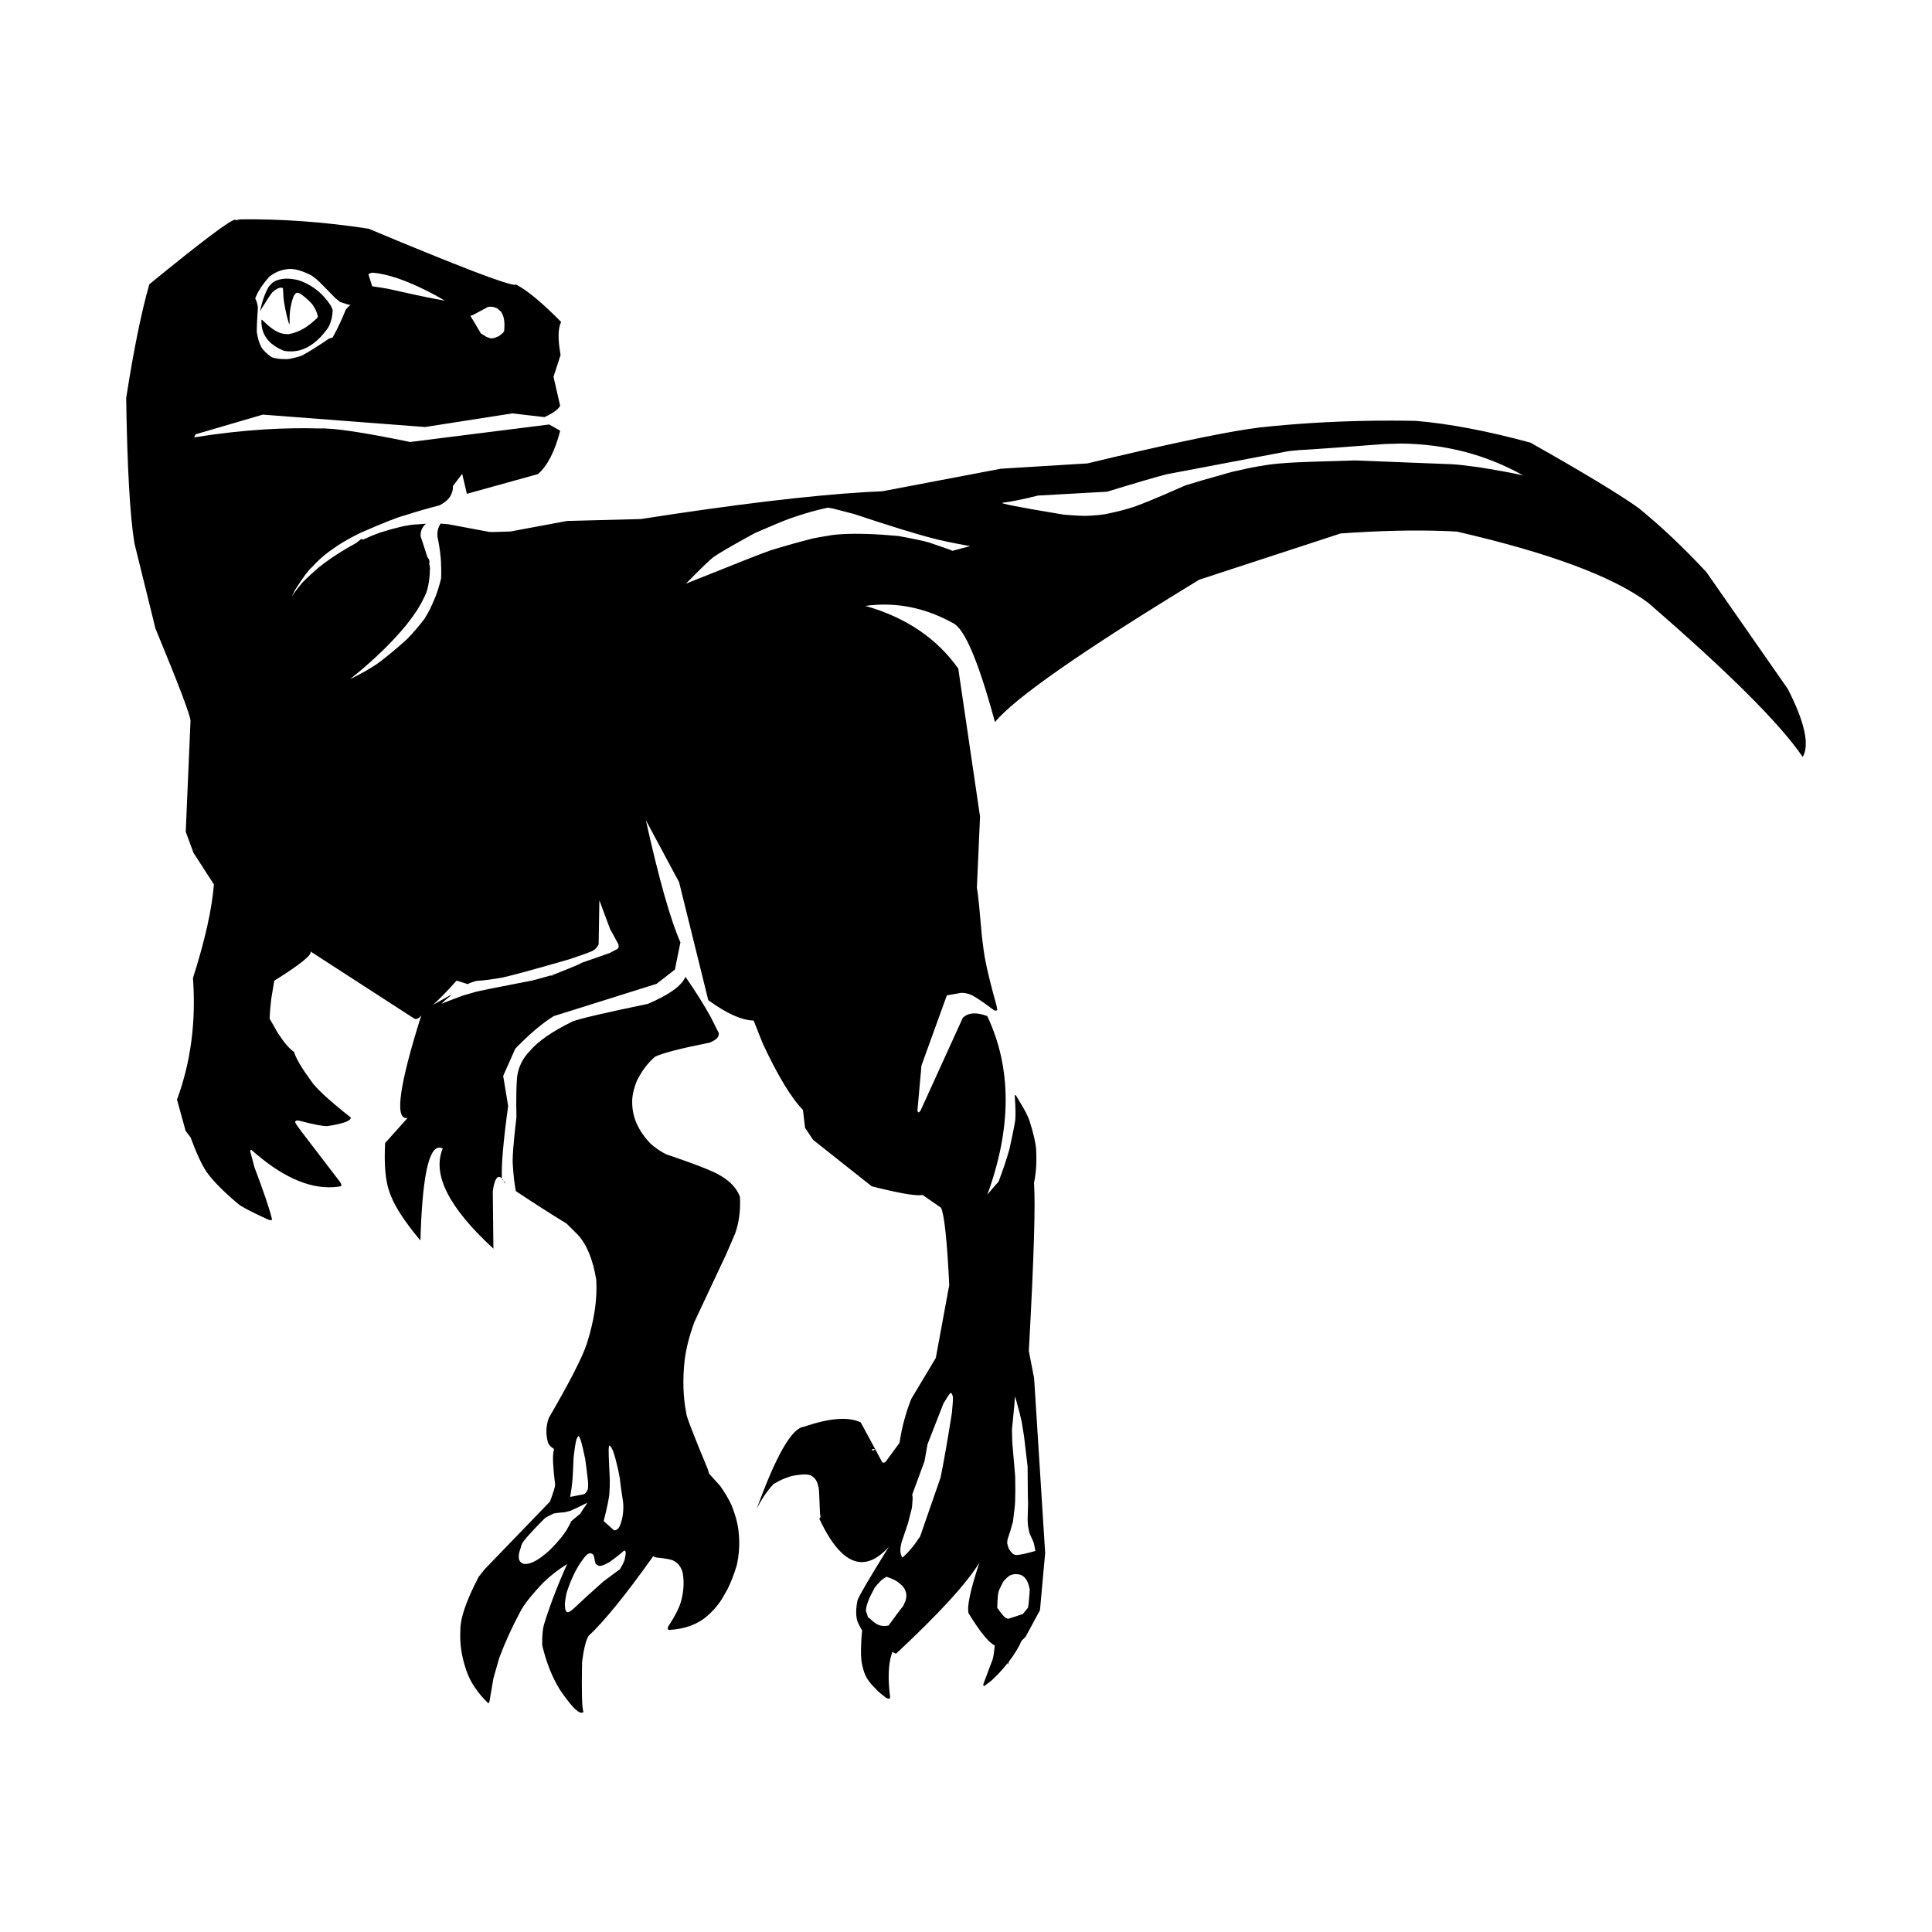
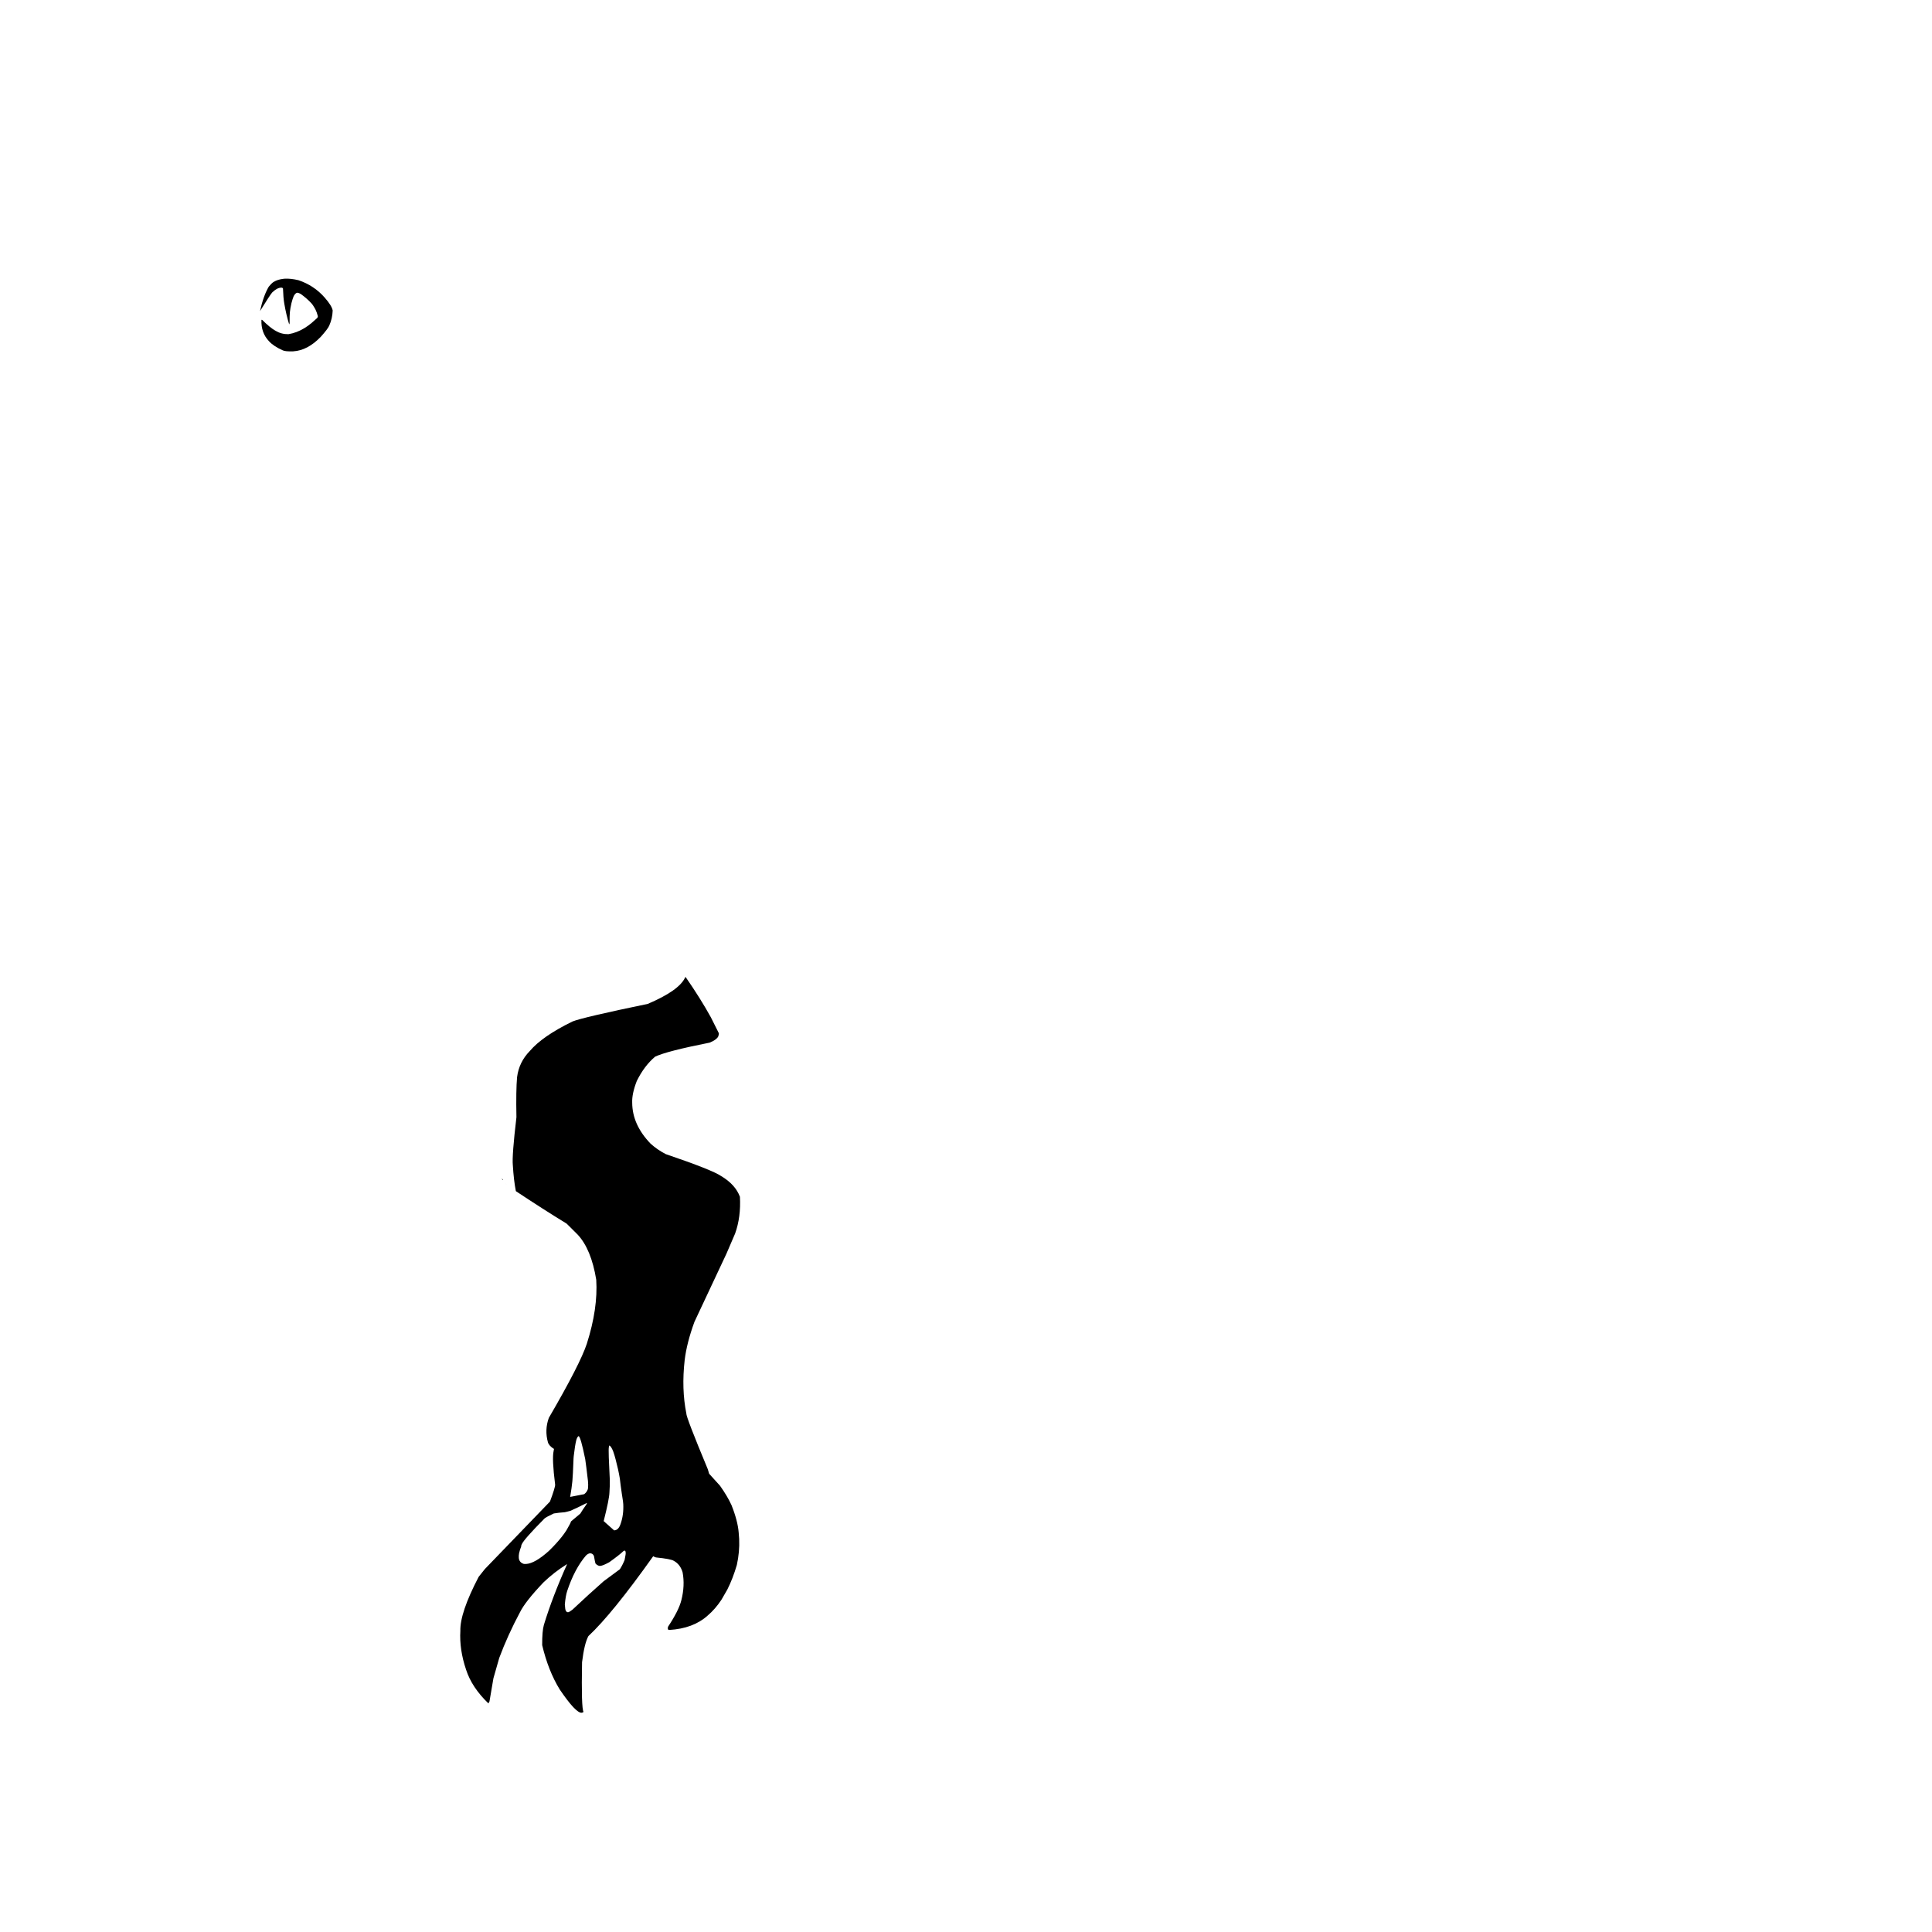
<svg xmlns="http://www.w3.org/2000/svg" fill="#000000" width="800px" height="800px" version="1.1" viewBox="144 144 512 512">
  <g>
    <path d="m328.05 494.27 8.473-18.043 2.301-5.352c1.035-2.91 1.457-6.144 1.266-9.703-0.793-2.168-2.461-4.012-5.004-5.519-1.578-1.078-6.457-3.012-14.645-5.797-1.5-0.777-2.844-1.703-4.031-2.777-3.223-3.344-4.844-6.945-4.867-10.812-0.074-1.602 0.332-3.539 1.219-5.805 1.312-2.66 2.926-4.805 4.848-6.43 2.027-0.977 6.84-2.215 14.453-3.723 1.188-0.477 1.938-1.012 2.269-1.609 0.145-0.387 0.195-0.688 0.164-0.898l-2.098-4.188c-1.855-3.367-4.102-6.945-6.727-10.73l-0.121 0.191c-1.059 2.285-4.348 4.606-9.871 6.961-11.438 2.371-18.086 3.922-19.934 4.656-5.336 2.598-9.121 5.215-11.352 7.848-1.902 1.949-3.019 4.25-3.359 6.906-0.207 2.277-0.266 5.824-0.172 10.633-0.805 6.809-1.121 11.035-0.957 12.676 0.164 2.699 0.43 5.004 0.809 6.914 4.938 3.273 9.418 6.144 13.449 8.602l2.898 2.883c2.422 2.582 4.07 6.582 4.953 12 0.316 5.074-0.512 10.711-2.484 16.914-1.176 3.59-4.535 10.156-10.082 19.684-0.766 2.121-0.848 4.269-0.242 6.461 0.18 0.629 0.723 1.223 1.613 1.773h-0.004c-0.039 0.188-0.07 0.379-0.098 0.559-0.309 1.363-0.176 4.332 0.402 8.902 0.023 0.48-0.434 1.977-1.367 4.481l-17.246 17.875-1.656 2.078c-3.324 6.371-4.941 11.152-4.848 14.328-0.195 3.273 0.309 6.699 1.516 10.27 1.008 3.133 2.981 6.117 5.918 8.941l0.281-0.508 1.047-6.141 1.539-5.394c1.5-4.023 3.344-8.082 5.527-12.168 0.926-1.863 2.981-4.473 6.16-7.82 1.895-1.828 3.996-3.461 6.301-4.894h0.004c-2.59 5.773-4.648 11.156-6.168 16.152-0.309 1.105-0.457 2.887-0.441 5.336 1.074 4.527 2.621 8.445 4.652 11.75 2.832 4.168 4.766 6.223 5.793 6.16 0.094-0.004 0.184-0.031 0.262-0.074l0.254-0.137c-0.414-0.668-0.547-5.059-0.395-13.176 0.41-3.324 0.969-5.633 1.684-6.926 4.211-3.93 9.934-10.984 17.172-21.164 0.227 0.141 0.469 0.246 0.723 0.32 2.641 0.262 4.219 0.562 4.738 0.902 1.133 0.613 1.914 1.629 2.328 3.047 0.438 2.32 0.328 4.781-0.328 7.375-0.445 1.812-1.625 4.156-3.531 7.039-0.145 0.531-0.051 0.82 0.277 0.859l0.043-0.004c4.25-0.258 7.633-1.523 10.156-3.793 1.352-1.148 2.578-2.547 3.676-4.211l1.551-2.688c0.973-1.914 1.812-4.09 2.527-6.523l0.328-1.738c0.18-1.16 0.281-2.305 0.309-3.449 0.027-1.141-0.02-2.277-0.145-3.406-0.164-2.062-0.793-4.488-1.902-7.269-0.715-1.574-1.727-3.285-3.043-5.141-1.09-1.188-2.047-2.242-2.875-3.172h-0.004c-0.102-0.383-0.23-0.789-0.367-1.223-3.848-9.246-5.746-14.176-5.684-14.785-0.867-4.316-1.012-9.02-0.438-14.117 0.363-3.039 1.23-6.43 2.602-10.168zm-22.715 35.914c-0.016-0.562-0.031-1.168-0.031-1.824 0-0.16 0.004-0.305 0.012-0.434h-0.004c0.012-0.227 0.035-0.441 0.07-0.656 0.035-0.121 0.082-0.184 0.145-0.188 0.012 0 0.02 0 0.031 0.004 0.332 0.25 0.66 0.801 0.988 1.652h-0.012c0.031 0.09 0.066 0.18 0.094 0.273 0.305 0.867 0.688 2.32 1.16 4.367 0.191 0.867 0.348 1.691 0.477 2.465 0.121 1.141 0.297 2.441 0.512 3.914h-0.004l-0.004 0.008h0.008c0.098 0.648 0.203 1.336 0.316 2.051 0.035 0.281 0.059 0.547 0.078 0.805 0.09 1.887-0.145 3.625-0.695 5.199-0.367 1.117-0.922 1.699-1.664 1.738-0.023 0.004-0.043 0.004-0.07 0.004l-2.758-2.453c0.984-3.898 1.492-6.414 1.523-7.562 0.078-1.074 0.113-2.203 0.098-3.391-0.027-0.863-0.113-2.848-0.27-5.973zm-9.648 6.324c0.09-0.898 0.191-2.906 0.309-6.031 0.016-0.199 0.031-0.387 0.047-0.574 0.219-1.902 0.438-3.293 0.66-4.176 0.133-0.531 0.324-0.91 0.574-1.129l0.062 0.012c0.348 0.043 0.926 2.039 1.73 5.984 0.004 0.004 0.008 0.004 0.012 0.004h-0.004c0.145 0.953 0.391 2.906 0.738 5.852 0.078 0.703 0.078 1.387 0.004 2.031-0.012 0.184-0.137 0.469-0.379 0.855-0.16 0.219-0.363 0.43-0.613 0.633l-3.731 0.727c0.281-1.617 0.48-3.019 0.59-4.188zm-1.57 13.027c-0.352 0.547-0.754 1.117-1.215 1.703-0.922 1.172-2.059 2.426-3.422 3.754-2.469 2.223-4.496 3.387-6.078 3.477-0.195 0.016-0.383 0.012-0.566-0.012-0.812-0.246-1.262-0.766-1.344-1.566-0.035-0.387-0.012-0.805 0.07-1.254 0.137-0.613 0.32-1.219 0.562-1.816l0.02-0.266 0.152-0.355c0.438-0.914 2.422-3.16 5.957-6.727 0.18-0.23 1.012-0.688 2.5-1.387 0.953-0.156 1.855-0.254 2.703-0.309 0.043-0.004 0.09-0.004 0.137-0.008 0.129-0.012 0.648-0.137 1.539-0.375 1.098-0.469 2.559-1.168 4.375-2.09l0.02 0.004c0.008-0.004 0.012-0.004 0.016-0.004h0.004c0.035 0-0.016 0.137-0.156 0.406-0.66 0.926-1.199 1.73-1.605 2.414l-2.465 2.07c-0.023 0.223-0.426 1.004-1.203 2.34zm15.41 7.879c-0.398 0.965-0.82 1.785-1.262 2.457l-4.312 3.191c-2.606 2.293-5.352 4.797-8.242 7.512-0.512 0.398-0.891 0.629-1.133 0.688-0.285 0.012-0.484-0.117-0.605-0.383-0.129-0.121-0.227-0.676-0.289-1.664 0.141-1.562 0.348-2.75 0.625-3.574 1.293-3.902 2.949-7.043 4.977-9.41 0.383-0.371 0.746-0.566 1.082-0.59 0.223-0.012 0.434 0.051 0.641 0.191 0.148 0.102 0.281 0.277 0.395 0.527 0.203 1.215 0.355 1.902 0.457 2.059 0.445 0.398 0.84 0.59 1.18 0.566 0.039-0.004 0.078-0.012 0.117-0.016 0.477-0.062 1.258-0.383 2.332-0.98 1.797-1.285 3.039-2.262 3.719-2.922 0.117-0.078 0.219-0.125 0.309-0.141l0.012-0.004c0.168 0.012 0.258 0.18 0.277 0.508 0.055 0.168-0.039 0.824-0.277 1.984z" />
-     <path d="m617.77 326.55-21.559-30.934c-5.918-6.375-11.863-12.004-17.84-16.887-4.668-3.398-14.254-9.207-28.754-17.41-11.418-3.113-21.559-5.043-30.422-5.785-9.199-0.176-18.184 0.004-26.953 0.535-4.906 0.297-9.746 0.707-14.52 1.227l-3.055 0.43c-8.809 1.352-22.965 4.375-42.469 9.078l-22.961 1.41-31.371 5.969c-1.527 0.062-3.113 0.145-4.754 0.246-14.812 0.898-34.566 3.277-59.266 7.121l-19.609 0.512-14.969 2.789c-3.848 0.145-5.75 0.172-5.691 0.094l-10.59-1.984c-0.848-0.109-1.598-0.176-2.242-0.195l-0.152 0.262c-0.129 0.227-0.242 0.453-0.336 0.688v0.004c-0.129 0.312-0.219 0.656-0.277 1.027h-0.004c-0.078 0.477-0.09 0.973-0.043 1.496 0.398 1.859 0.68 3.68 0.84 5.453 0.023 0.266 0.047 0.574 0.074 0.914h-0.004c0.008 0.129 0.016 0.266 0.023 0.395h-0.004l0.055 1.504h0.004c0.023 0.91 0.012 1.836-0.027 2.777-0.008 0.035-0.012 0.07-0.016 0.105h-0.004c-0.414 1.699-0.914 3.301-1.492 4.805h-0.004c-0.414 1-0.914 2.129-1.5 3.379h-0.004c-0.449 0.867-0.93 1.695-1.441 2.488h-0.004c-1.426 1.898-2.945 3.664-4.555 5.309h-0.004c-2.973 2.695-5.629 4.891-7.977 6.59-2.023 1.34-4.164 2.562-6.434 3.672v0.008h-0.004c-0.219 0.102-0.438 0.203-0.66 0.301 1.797-1.406 3.539-2.871 5.227-4.391h-0.004c2.594-2.305 4.887-4.555 6.891-6.746h-0.008c0.121-0.137 0.246-0.27 0.367-0.402 1.59-1.719 2.988-3.434 4.18-5.133h-0.004c0.211-0.289 0.41-0.574 0.602-0.859 0.199-0.254 0.438-0.621 0.719-1.09 0.656-1.043 1.195-2.043 1.633-3h-0.004c0.027-0.051 0.051-0.102 0.078-0.152 0.082-0.176 0.164-0.355 0.242-0.535h-0.004c0.055-0.109 0.109-0.219 0.164-0.328 0.066-0.168 0.129-0.344 0.195-0.531h-0.004c0.012-0.023 0.023-0.055 0.031-0.078 0.008-0.016 0.012-0.035 0.016-0.051 0.121-0.391 0.23-0.816 0.328-1.285h-0.004c0.305-1.312 0.461-2.781 0.484-4.394 0.062-0.102 0.059-0.383-0.027-0.828-0.031-0.348-0.086-0.594-0.164-0.746l0.004-0.004c-0.004-0.012-0.008-0.031-0.012-0.043h-0.004c0.043-0.109 0.09-0.227 0.129-0.344-0.078-0.59-0.281-1.07-0.617-1.434-0.164-0.566-0.344-1.152-0.543-1.758h-0.004c-0.34-1.066-0.746-2.301-1.223-3.711h-0.004c-0.004-0.023-0.004-0.051-0.004-0.07-0.008-0.77 0.137-1.438 0.43-2.012h-0.004c0.105-0.191 0.23-0.375 0.375-0.555h-0.027c0.195-0.242 0.418-0.465 0.68-0.664l-0.535 0.027-1.832 0.152c-0.172 0-0.355 0.004-0.551 0.016-2.023 0.121-5.152 0.852-9.387 2.184-1.453 0.52-2.902 1.125-4.356 1.816l-0.551-0.148-1.328 1.086c-0.574 0.305-1.152 0.621-1.727 0.949-3.203 1.836-5.984 3.715-8.348 5.644-2.766 2.434-4.301 3.906-4.602 4.426-0.863 1-1.625 2.012-2.277 3.039l-0.156 0.281c0.332-0.711 0.641-1.352 0.918-1.918 2.16-3.363 3.644-5.371 4.465-6.012 1.406-1.551 2.863-2.894 4.371-4.023l2.547-1.785c1.809-1.168 3.836-2.293 6.074-3.367 5.984-2.621 9.836-4.141 11.551-4.551 2.891-0.945 6-1.852 9.324-2.703 1.379-0.73 2.356-1.578 2.918-2.543 0.492-1.012 0.688-1.855 0.582-2.531h-0.004l2.481-3.266 1.246 5.293 18.848-5.231c2.5-2.176 4.461-6.004 5.879-11.492l-2.902-1.648-36.887 4.641c-12.188-2.535-20.188-3.731-23.996-3.586-4.668-0.141-9.457-0.055-14.359 0.242-6.117 0.371-12.418 1.082-18.898 2.125l0.449-0.828 17.785-5.207 42.984 3.285 23.152-3.613 8.48 0.988c2.184-0.965 3.578-1.965 4.184-3l-1.766-7.68 1.875-5.789c-0.742-4.144-0.695-7.066 0.141-8.766-5.074-5.129-9.062-8.438-11.969-9.918-0.031 0.051-0.109 0.078-0.234 0.086-1.938 0.117-14.871-4.836-38.809-14.863-11.766-1.801-23.156-2.625-34.168-2.477l-1.043 0.258c0.004-0.121-0.059-0.176-0.195-0.168-1.277 0.078-8.848 5.785-22.707 17.117-2.09 7.285-4.137 17.328-6.133 30.137 0.273 18.387 1 31.23 2.188 38.527l5.57 22.566c6.215 15.008 9.312 23.172 9.289 24.488l-1.266 29.375 2.055 5.566 5.406 8.379c-0.496 6.488-2.344 14.762-5.543 24.812 0.84 11.523-0.566 22.266-4.234 32.227l2.285 8.281 1.297 1.691v-0.008c1.582 4.281 3.008 7.356 4.281 9.215 1.699 2.387 4.477 5.203 8.344 8.441 0.691 0.648 3.219 1.988 7.586 4.008 0.496 0.223 0.859 0.328 1.098 0.316 0.168-0.012 0.27-0.082 0.301-0.223-0.637-2.672-2.195-7.285-4.684-13.852l-1.055-4.031c-0.082-0.246-0.012-0.434 0.211-0.574 7.883 7.027 15.121 10.336 21.719 9.934 0.715-0.043 1.43-0.129 2.129-0.262 0.117-0.297 0-0.688-0.336-1.164l-10.266-13.406c-1.09-1.453-1.625-2.262-1.602-2.441 0.078-0.254 0.266-0.391 0.562-0.41 0.102-0.004 0.207 0 0.328 0.023 4.016 1.047 6.566 1.539 7.66 1.473 0.109-0.008 0.211-0.02 0.285-0.039 4.004-0.633 5.977-1.379 5.918-2.234-5.672-4.465-9.168-7.684-10.5-9.656-2.547-3.488-4.062-6.066-4.559-7.734-1.211-0.805-2.66-2.508-4.336-5.098l-2.125-3.731h-0.004c0.043-1.34 0.191-3.106 0.449-5.301 0.32-1.859 0.586-3.434 0.789-4.719 7.07-4.441 10.254-7.039 9.559-7.801l27.59 17.855c0.141 0.062 0.281 0.086 0.43 0.078 0.434-0.027 0.895-0.348 1.379-0.957h0.004c-5.785 18.328-7.078 27.398-3.891 27.203 0.09-0.004 0.176-0.016 0.273-0.035l-5.969 6.656c-0.281 5.676 0.082 9.938 1.09 12.785 1.051 3.371 3.805 7.723 8.273 13.055 0.453-16.238 2.09-24.449 4.918-24.621 0.316-0.02 0.648 0.062 0.988 0.242-2.856 6.832 1.617 15.684 13.434 26.535l-0.168-15.133c0.328-2.539 0.867-3.836 1.605-3.879 0.246-0.016 0.52 0.109 0.812 0.379-0.184-3.379 0.367-9.77 1.656-19.176l-1.316-7.981 3.199-7.199c3.746-3.879 7.144-6.758 10.211-8.648l27.238-8.547 4.859-3.777 1.461-7.203c-2.648-6.023-5.699-16.812-9.156-32.375h0.004l8.801 16.418 7.734 31.258c4.844 3.543 8.855 5.344 12.027 5.41h-0.008l2.469 6.195c3.981 8.504 7.516 14.336 10.605 17.492h-0.004c0.188 1.625 0.371 3.199 0.555 4.731l2.144 3.203 15.52 12.297c6.691 1.699 11 2.484 12.926 2.367 0.211-0.016 0.398-0.043 0.555-0.074l4.887 3.391c0.875 1.797 1.605 8.621 2.184 20.48l-3.559 19.324-6.496 10.844c-1.484 3.731-2.523 7.613-3.121 11.656l-3.656 4.988c-0.164 0.168-0.328 0.262-0.512 0.273-0.129 0.008-0.27-0.027-0.406-0.105l-5.707-10.574c-1.566-0.746-3.523-1.047-5.879-0.902-2.578 0.156-5.625 0.844-9.152 2.062-3.199 0.273-7.387 7.547-12.562 21.824 1.215-2.508 2.707-4.715 4.477-6.629l-0.004 0.004c1.023-0.609 1.84-1.039 2.449-1.305 1.246-0.496 2.144-0.793 2.684-0.902 0.961-0.176 1.801-0.293 2.508-0.336 1.207-0.07 2.035 0.055 2.488 0.387 0.574 0.395 0.949 0.766 1.133 1.117 0.125 0.195 0.23 0.41 0.32 0.633 0.203 0.582 0.305 0.957 0.316 1.121h0.004c0.004-0.008 0.004-0.012 0.008-0.012 0.012-0.004 0.027 0.031 0.047 0.098 0.102 0.477 0.223 2.801 0.367 6.973 0.035 0.344 0.086 0.648 0.145 0.918h-0.008c-0.102 0.18-0.207 0.348-0.312 0.496 3.695 7.898 7.57 11.719 11.625 11.473 2.207-0.137 4.469-1.473 6.785-4.023h0.004c-4.992 8.016-7.754 12.723-8.289 14.121-0.633 3.074-0.438 5.363 0.586 6.875 0.129 0.367 0.348 0.746 0.641 1.141h-0.004c-0.07 0.566-0.129 1.207-0.184 1.914-0.121 2.086-0.156 3.75-0.094 5 0.062 1.125 0.223 2.141 0.48 3.043l0.363 1.23 0.336 0.793 0.441 0.801c0.336 0.539 0.742 1.086 1.219 1.637 1.309 1.391 2.188 2.231 2.621 2.523l1.09 0.859c0.297 0.188 0.57 0.293 0.816 0.301 0.02 0.004 0.035 0.004 0.051 0.004 0.148-0.012 0.242-0.156 0.273-0.441-0.309-2.41-0.43-4.555-0.363-6.449 0.066-1.891 0.316-3.523 0.754-4.902 0.062-0.211 0.129-0.418 0.207-0.625 0.312 0.164 0.633 0.324 0.957 0.496 11.387-10.609 18.754-18.652 22.102-24.148h0.004c-2.394 7.203-3.352 11.684-2.859 13.441 3.113 5.039 5.422 7.867 6.926 8.484h-0.004c-0.023 0.309-0.051 0.629-0.078 0.957-0.156 1.309-0.32 2.25-0.5 2.824l-2.383 6.336c-0.125 0.457-0.07 0.68 0.164 0.668h0.004c1.273-0.914 2.051-1.531 2.336-1.848 0.535-0.492 1.086-1.039 1.648-1.641 0.719-0.773 1.457-1.637 2.215-2.59h0.004l0.047 0.395 0.375-0.941h-0.004c0.281-0.367 0.566-0.746 0.859-1.133 0.762-1.145 1.344-2.09 1.758-2.848 0.23-0.48 0.453-0.945 0.668-1.395h-0.004l1.07-1.062 3.812-7.047 1.371-15.148-2.922-46.277-1.406-7.266c1.336-24.168 1.793-39.012 1.371-44.539l-0.004 0.004c0.082-0.414 0.168-0.848 0.254-1.301 0.055-0.336 0.129-0.922 0.223-1.762 0.176-1.723 0.203-3.672 0.09-5.836-0.117-1.777-0.742-4.418-1.867-7.918-0.48-1.156-1.027-2.242-1.633-3.266l-1.824-3.062c-0.113-0.105-0.195-0.156-0.234-0.152-0.004 0-0.004 0.004-0.012 0.004l-0.02 0.004h-0.004c-0.039 0-0.059 0.066-0.062 0.195 0.109 1.684 0.176 3.051 0.191 4.106-0.004 1.219-0.02 1.863-0.047 1.938 0.062 0.328-0.449 3.004-1.547 8.031-0.621 2.223-1.355 4.496-2.211 6.832-0.172 0.512-0.402 1.141-0.699 1.883h-0.004c-0.914 0.973-1.898 2.109-2.945 3.398 6.473-17.797 6.461-33.566-0.035-47.312-1.41-0.531-2.652-0.766-3.723-0.699-1.102 0.066-2.023 0.453-2.758 1.16l-11.145 24.484c-0.207 0.363-0.391 0.555-0.543 0.562-0.133 0.012-0.242-0.113-0.34-0.367l1.074-12.027 6.734-18.613h-0.004c0.859-0.125 2.098-0.34 3.723-0.648 0.828-0.035 1.68 0.117 2.562 0.461 0.988 0.395 3.047 1.766 6.176 4.102 0.176 0.105 0.348 0.156 0.527 0.148 0.113-0.012 0.227-0.043 0.344-0.098 0.055-0.098-0.016-0.574-0.219-1.43-1.449-5.223-2.422-9.164-2.914-11.812-0.32-1.66-0.629-3.789-0.914-6.394-0.57-6.68-0.973-10.715-1.207-12.102-0.039-0.238-0.078-0.477-0.117-0.711h-0.004l0.84-18.867-5.773-39.246c-5.676-8.016-13.883-13.551-24.609-16.605 0.945-0.133 1.887-0.227 2.824-0.281 6.996-0.426 13.793 1.188 20.395 4.844 3.066 1.445 6.769 10.191 11.117 26.234 5.195-6.359 23.242-18.938 54.141-37.742l37.473-12.254c1.172-0.082 2.332-0.156 3.477-0.227 10.301-0.629 19.41-0.715 27.332-0.262 24.504 5.637 41.398 11.922 50.676 18.863 21.277 18.391 34.934 32.012 40.965 40.859 1.859-3.223 0.539-9.246-3.973-18.055zm-348.38-99.105 3.945-2.109 0.426-0.055h0.031c0.395 0.004 0.688 0.023 0.887 0.055 0.219 0.051 0.57 0.176 1.062 0.363 0.129 0.066 0.445 0.344 0.945 0.824 0.602 0.742 0.934 1.805 0.996 3.18 0.016 0.66-0.016 1.355-0.078 2.09l-0.375 0.461-0.68 0.566-0.418 0.289c-0.574 0.262-0.906 0.395-0.988 0.414-0.16 0.055-0.469 0.109-0.93 0.156-0.004 0.008-0.012 0.008-0.023 0.012-0.102 0.004-0.523-0.129-1.258-0.406-0.082-0.031-0.586-0.348-1.512-0.941-1.09-1.879-1.98-3.371-2.672-4.477h-0.004c-0.012-0.07-0.027-0.137-0.039-0.207 0.152-0.02 0.379-0.086 0.684-0.215zm-26.684-11.18 0.031-0.004c1.961 0.156 4.168 0.656 6.621 1.484 1.234 0.414 2.519 0.918 3.875 1.5 1.352 0.586 2.773 1.254 4.254 2.008l2.262 1.188 2.121 1.227v0.004c-1.293-0.223-2.098-0.367-2.41-0.438-3.199-0.609-7.418-1.512-12.641-2.699-0.727-0.141-2.121-0.363-4.188-0.668h0.004c-0.277-0.922-0.605-1.969-0.992-3.152 0.121-0.203 0.477-0.352 1.062-0.449zm-30.547 5.621c0.07-0.203 0.434-0.832 1.105-1.891 0.574-0.852 1.266-1.723 2.062-2.609 1.465-1.238 3.227-1.941 5.266-2.102l0.523-0.004c1.418 0.043 3.195 0.594 5.332 1.652 0.922 0.641 1.582 1.168 1.988 1.57 0.48 0.453 1.934 1.926 4.356 4.422l1.355 1.109c1.539 0.527 2.449 0.789 2.727 0.77 0.023-0.004 0.043-0.008 0.059-0.012h0.004c-0.32 0.195-0.762 0.629-1.324 1.305-0.902 2.348-2.062 4.812-3.477 7.379h-0.047c-0.156 0.012-0.48 0.109-0.977 0.301-0.773 0.562-2.082 1.426-3.91 2.586-1.047 0.656-2.109 1.277-3.168 1.871-1.77 0.574-3.055 0.887-3.856 0.934-0.082 0.004-0.156 0.008-0.23 0.008-1.73 0.016-3.047-0.152-3.953-0.512-1.379-0.973-2.301-1.883-2.766-2.734-0.543-1.008-0.941-2.348-1.184-4.016-0.012-1.113 0.09-3.258 0.301-6.438-0.117-0.961-0.355-1.75-0.707-2.363 0.145-0.402 0.316-0.816 0.52-1.227zm78.176 180.72-0.035-0.008-0.168-0.027-0.148-0.023h-0.004c0.008 0 0.016-0.004 0.031-0.012 0.008-0.004 0.035-0.012 0.078-0.02 0.02-0.008 0.09-0.023 0.203-0.047l0.188-0.016zm17.277-7.121-2.051 1.078-7.461 2.606c-0.109 0.109-0.594 0.348-1.461 0.715-1.609 0.68-3.609 1.492-5.996 2.43l-5.367 1.484-11.656 2.281-3.34 0.711-3.68 1.066-5.625 2.133c0.586-0.582 1.438-1.324 2.559-2.227h-0.004c-0.082 0.02-0.145 0.031-0.18 0.031-0.055 0.004-0.062-0.012-0.027-0.043l-4.555 2.535c1.73-1.559 3.812-3.695 6.242-6.422l2.934 0.938c0.574-0.312 1.367-0.602 2.383-0.867 0.156-0.012 0.324-0.016 0.5-0.027 1.574-0.098 3.699-0.379 6.375-0.855 2.668-0.59 8.477-2.176 17.445-4.766 4.098-1.355 6.312-2.172 6.641-2.441 0.496-0.289 0.945-0.812 1.359-1.57l0.191-11.699 2.84 7.617 2.203 4.043 0.09 0.656c-0.098 0.305-0.215 0.5-0.359 0.594zm67.621 133.02c-0.055-0.156-0.113-0.32-0.164-0.477h0.004c0.258 0.004 0.523 0.004 0.789 0.008 0.051 0.078-0.16 0.23-0.629 0.469zm35.715 23.852 0.117-0.574c0.477-1.352 0.934-2.852 1.379-4.5 0.344-2.609 0.535-4.387 0.574-5.34 0.066-1.664 0.074-3.789 0.023-6.375l-0.031-0.582c-0.48-5.445-0.719-8.242-0.715-8.398-0.039-0.656-0.082-1.898-0.117-3.723l0.664-6.801c0.039-0.383 0.074-1.055 0.109-2.004l0.336 0.988c0.789 2.824 1.281 4.738 1.477 5.75l0.621 3.863 0.945 7.977c0.004 2.281 0.023 4.723 0.055 7.312 0.02 1.273 0.043 1.988 0.07 2.16l-0.121 4.754c0.008 0.309 0.035 0.789 0.082 1.434 0.156 0.887 0.316 1.605 0.469 2.156 0.004 0.039 0.309 0.715 0.922 2.027l0.219 0.66 0.363 1.883c-2.344 0.656-3.949 1.008-4.801 1.059-0.242 0.012-0.422 0.004-0.547-0.031-0.613-0.125-1.199-0.723-1.766-1.797l-0.352-1.188zm-2.602 15.844c0.07-1.152 0.164-1.945 0.277-2.367 0.145-0.488 0.547-1.355 1.211-2.609 0.414-0.562 0.953-1.102 1.609-1.602 0.254-0.164 0.691-0.316 1.305-0.457l0.016-0.004 0.953 0.016 0.598 0.121 0.539 0.23 0.484 0.336c0.742 0.66 1.258 1.766 1.551 3.324l-0.023 0.613c-0.07 1.016-0.137 1.859-0.207 2.535-0.051 0.602-0.129 1.18-0.234 1.738-0.52 0.633-0.977 1.188-1.367 1.66h-0.004l-3.91 1.281c-0.25-0.09-0.496-0.195-0.75-0.32h-0.004c-0.426-0.434-0.66-0.68-0.695-0.742-0.473-0.543-0.867-1.074-1.188-1.586l-0.223-0.199zm-24.188-0.793-0.191 0.828-0.574 1.301c-1.16 1.492-2.34 3.066-3.539 4.723-0.109 0.156-0.23 0.332-0.363 0.523l-0.004 0.004c-0.289 0.055-0.566 0.09-0.836 0.109-0.426 0.023-0.82 0-1.18-0.078-0.34-0.055-0.742-0.215-1.219-0.473-0.383-0.223-1.07-0.781-2.055-1.68-0.051-0.031-0.098-0.055-0.145-0.078h-0.004c-0.18-0.523-0.375-1.086-0.586-1.707l0.07-0.566c0.074-0.566 0.258-1.246 0.559-2.027 0.16-0.527 0.711-1.672 1.656-3.426 0.316-0.492 0.898-1.168 1.754-2.023 0.254-0.227 0.727-0.555 1.43-0.984l0.926 0.336c0.797 0.312 1.32 0.555 1.574 0.723 0.727 0.48 1.367 1.008 1.918 1.594 0.297 0.383 0.516 0.789 0.66 1.215 0.055 0.098 0.121 0.43 0.184 0.992 0.004 0.227-0.004 0.457-0.035 0.695zm11.766-54.293c0.266 0.078 0.469 0.449 0.609 1.105 0.023 0.859-0.07 2.281-0.281 4.262-1.059 6.742-2.051 12.422-2.973 17.027l-5.438 15.672c-1.609 2.453-3.16 4.309-4.672 5.559-0.164-0.086-0.34-0.512-0.535-1.285-0.043-0.375-0.043-0.828 0.004-1.363l0.266-1.301 1.719-5.102 1.027-4.043c0.027-0.055 0.098-0.848 0.207-2.383-0.004-0.582-0.035-0.973-0.109-1.172l3.258-8.863 0.797-4.492 4.223-10.805c0.98-1.652 1.609-2.594 1.891-2.82zm0.465-223.14c0.016-0.035-0.383-0.199-1.191-0.492-0.379-0.148-2.043-0.715-4.992-1.715-1.551-0.441-4.25-1.02-8.098-1.723-6.059-0.562-11.09-0.715-15.078-0.477-0.848 0.051-1.648 0.121-2.402 0.211-3.074 0.5-4.82 0.809-5.246 0.926-3.277 0.824-6.941 1.852-10.988 3.078-1.844 0.609-9.387 3.578-22.613 8.891 3.691-3.766 6.062-6.062 7.106-6.891 1.305-0.996 5.027-3.168 11.164-6.519 4.68-2.031 7.777-3.316 9.305-3.863 3.625-1.27 6.957-2.227 10.012-2.863l0.188 0.023 1.16 0.195 5.59 1.453c9.746 3.238 16.672 5.379 20.781 6.414 1.965 0.551 5.305 1.254 10.016 2.109zm139.68-22.133c-3.465-0.473-5.856-0.742-7.172-0.812l-25.82-1.012c-8.781 0.238-14.629 0.445-17.547 0.621-0.801 0.047-1.383 0.098-1.742 0.137-3.356 0.211-7.836 0.98-13.438 2.312-5.957 1.672-10.023 2.852-12.215 3.547-7.945 3.543-13.008 5.594-15.184 6.16-1.656 0.504-3.699 0.992-6.113 1.477-0.812 0.148-1.883 0.262-3.191 0.344-0.449 0.031-0.922 0.051-1.422 0.07-0.004 0-0.016 0-0.02 0.004-0.988 0.062-3.078-0.039-6.269-0.301-11.887-1.969-17.297-3.019-16.211-3.16 2.191-0.254 5.312-0.895 9.352-1.902l18.316-1.02c7.281-2.238 12.539-3.777 15.766-4.617l32.051-6.086c0.496-0.078 1.629-0.195 3.414-0.355 0.215 0 0.797-0.023 1.746-0.086 3.055-0.184 9.898-0.68 20.535-1.492l4.316-0.129c11.797 0.109 22.613 2.934 32.453 8.461-1.906-0.48-5.773-1.203-11.605-2.16z" />
    <path d="m218.46 220.23c0.055-0.004 0.113-0.004 0.168-0.004 0.219 0.043 0.336 0.117 0.367 0.234 0.051 1.637 0.164 2.969 0.344 3.996 0.348 2.027 0.777 3.844 1.281 5.453 0.004 0 0.016 0.004 0.02 0 0.051 0 0.09-0.125 0.109-0.367-0.012-1.32 0.016-2.254 0.07-2.801 0.059-0.656 0.203-1.453 0.414-2.387 0.191-0.75 0.391-1.379 0.598-1.875 0.25-0.461 0.527-0.758 0.84-0.898h0.004c0.344-0.023 0.762 0.141 1.246 0.484 0.973 0.727 1.785 1.438 2.438 2.141 0.328 0.301 0.742 0.895 1.238 1.805 0.254 0.52 0.469 1.113 0.633 1.777 0.023 0.129-0.031 0.285-0.164 0.48l-1.496 1.328c-0.613 0.512-1.258 0.973-1.938 1.387-1.348 0.812-2.746 1.344-4.195 1.578-1.23 0.023-2.356-0.27-3.371-0.871-0.91-0.48-2.106-1.453-3.598-2.922-0.027-0.027-0.059-0.035-0.09-0.031-0.031 0-0.062 0.016-0.094 0.051-0.094 2.242 0.562 4.113 1.973 5.609 0.832 0.922 2.059 1.734 3.68 2.449 0.43 0.215 1.32 0.305 2.676 0.27 0.035 0 0.078-0.004 0.117-0.012 2.531-0.152 4.953-1.434 7.266-3.832 1.23-1.367 1.98-2.356 2.25-2.965 0.566-1.262 0.871-2.602 0.918-4.023-0.16-0.863-0.875-2.012-2.133-3.438-0.941-1.07-1.996-1.996-3.152-2.754-1.152-0.766-2.422-1.379-3.793-1.836-1.352-0.328-2.57-0.457-3.641-0.398l-0.434 0.043c-0.98 0.129-1.777 0.383-2.394 0.758-0.309 0.133-0.77 0.574-1.402 1.324-0.941 1.59-1.711 3.742-2.312 6.469 1.762-2.852 2.84-4.496 3.223-4.941 0.84-0.816 1.617-1.242 2.336-1.281z" />
    <path d="m277.09 456.54 0.031 0.062 0.031 0.051 0.035 0.039 0.039 0.023 0.039 0.016 0.043 0.004h0.016c-0.082-0.129-0.141-0.219-0.176-0.262l-0.031-0.051c-0.023-0.031-0.047-0.059-0.07-0.09l-0.035-0.043v0.004l0.023 0.094 0.031 0.086z" />
-     <path d="m277.57 457.2 0.062 0.102 0.07 0.094 0.07 0.082 0.074 0.07 0.078 0.059 0.082 0.043c-0.254-0.383-0.457-0.66-0.605-0.828h-0.004l0.051 0.137 0.055 0.125z" />
    <path d="m278.09 457.77-0.07-0.098h-0.004l0.023 0.035c0.059 0.094 0.117 0.18 0.184 0.262-0.047-0.066-0.094-0.133-0.133-0.199z" />
-     <path d="m277.37 456.79 0.023 0.023-0.051-0.055 0.012 0.012 0.012 0.016z" />
  </g>
</svg>